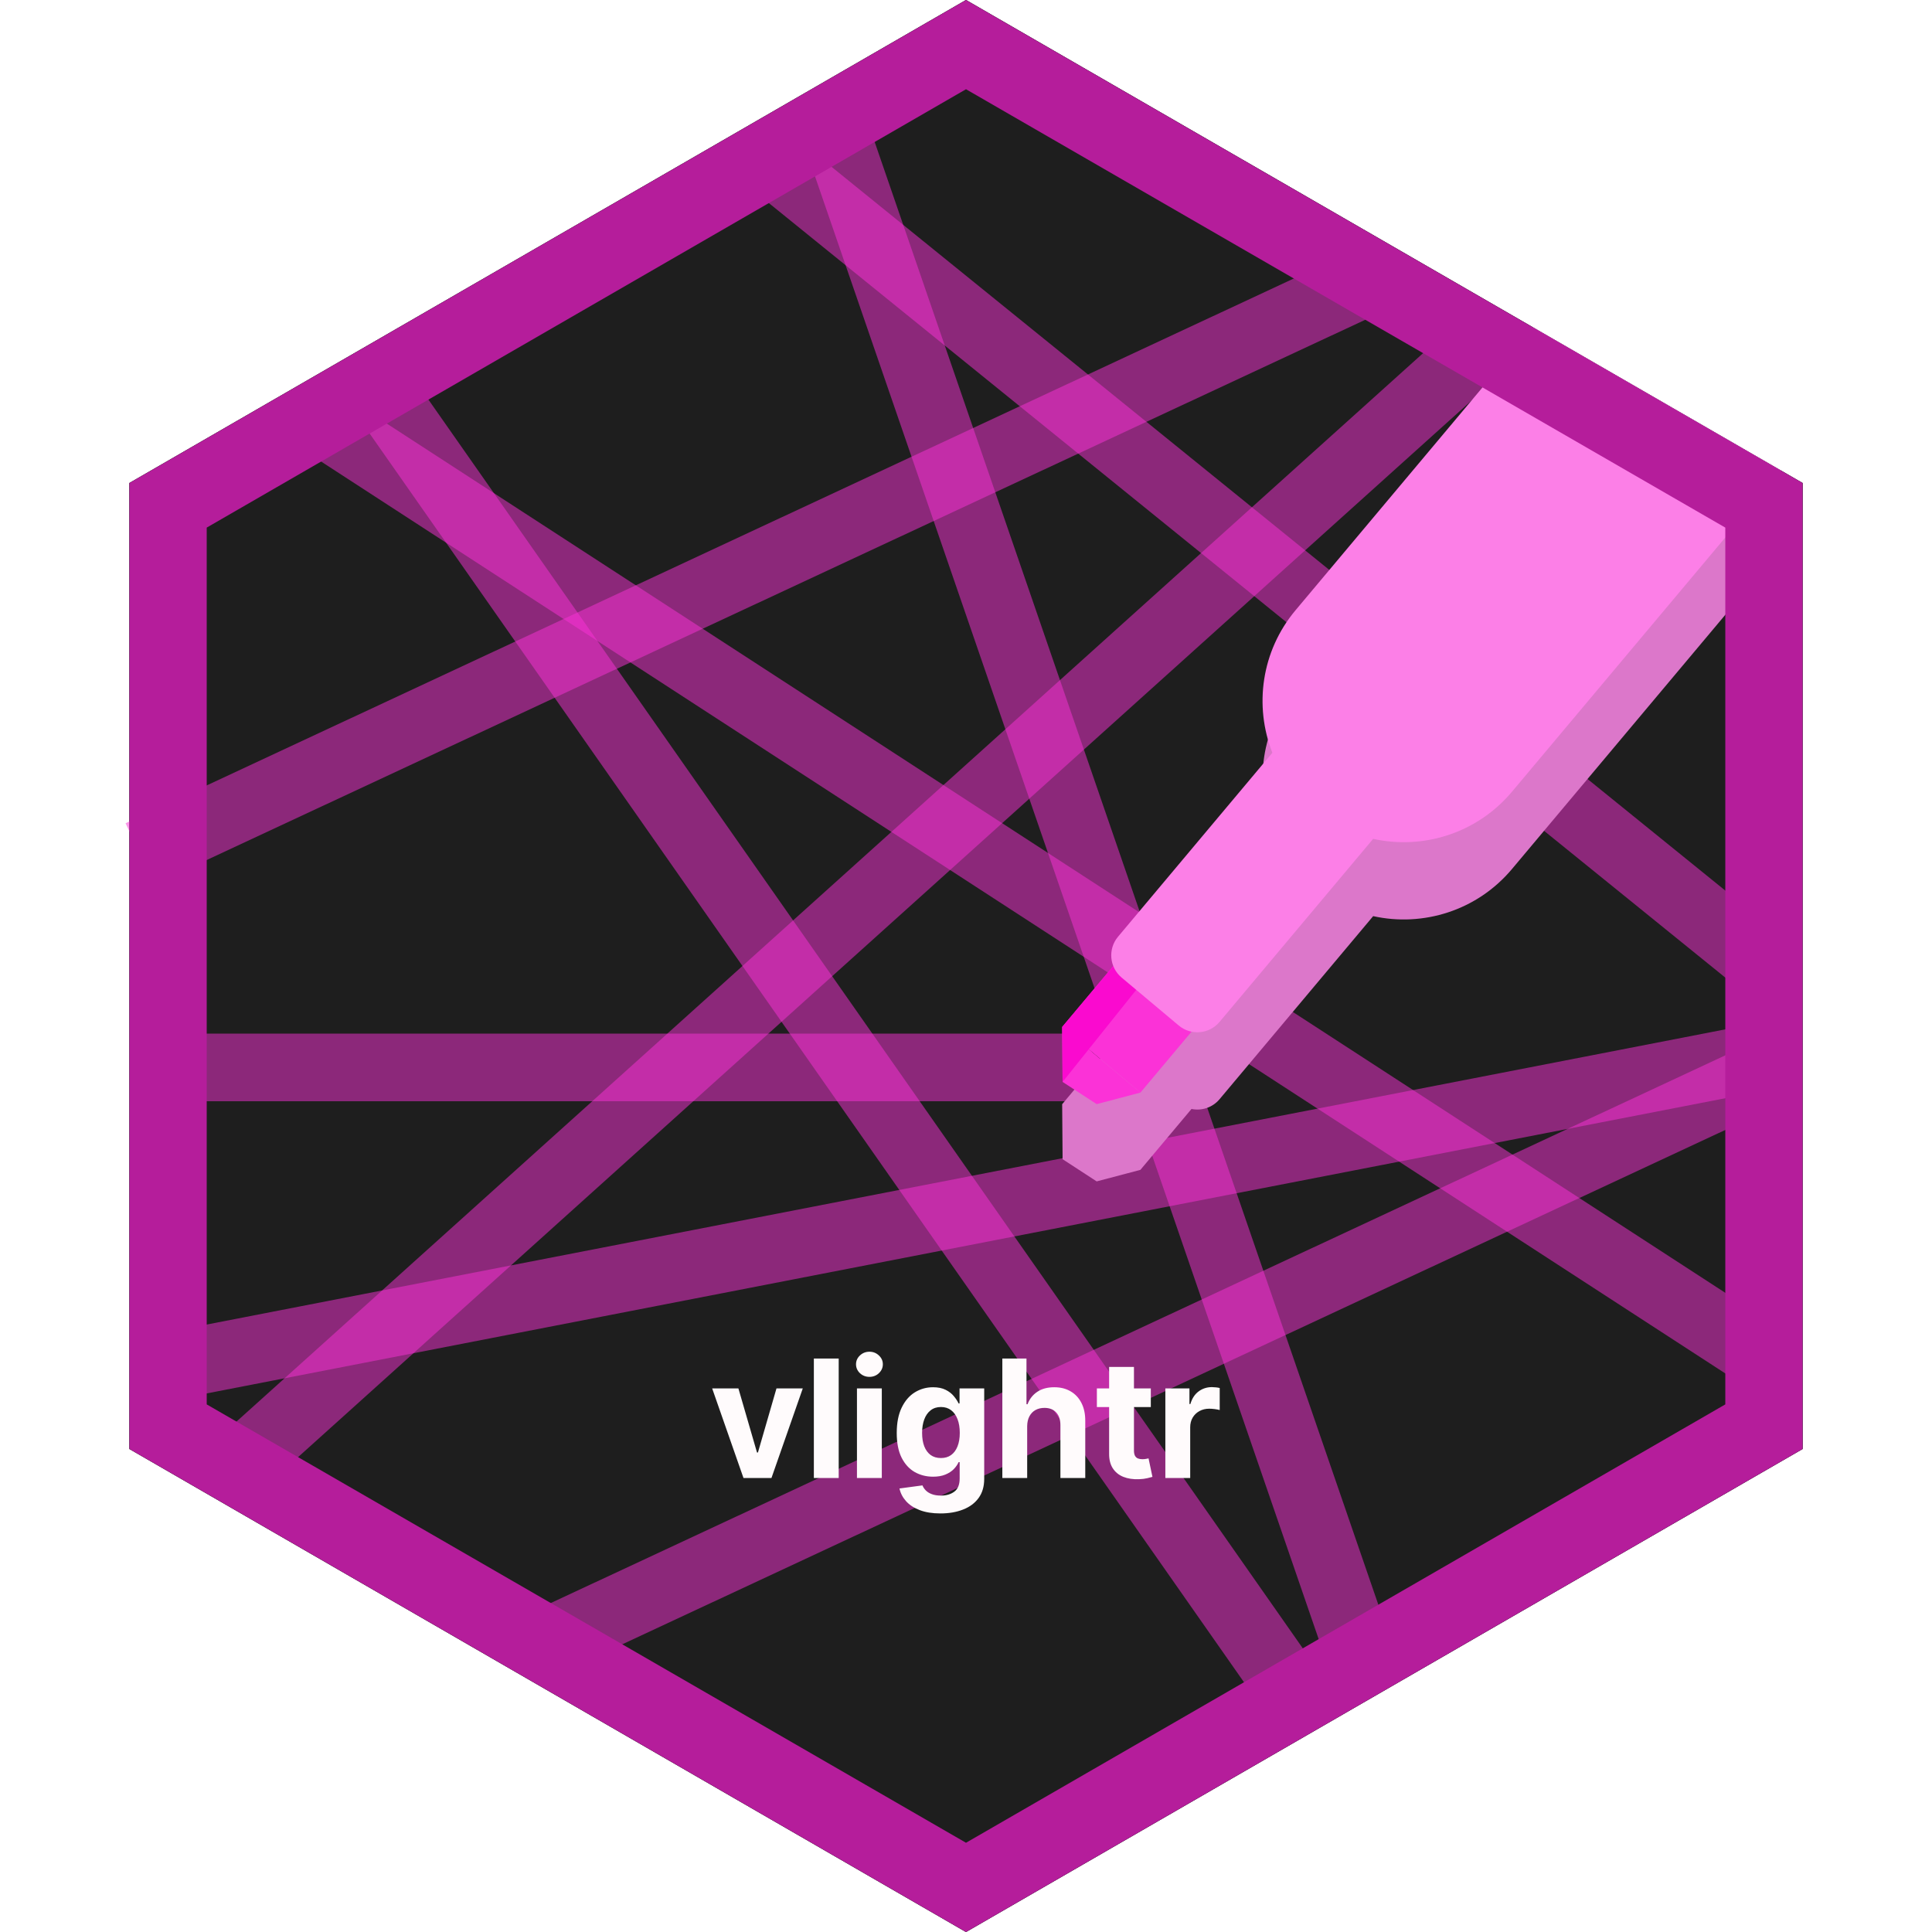
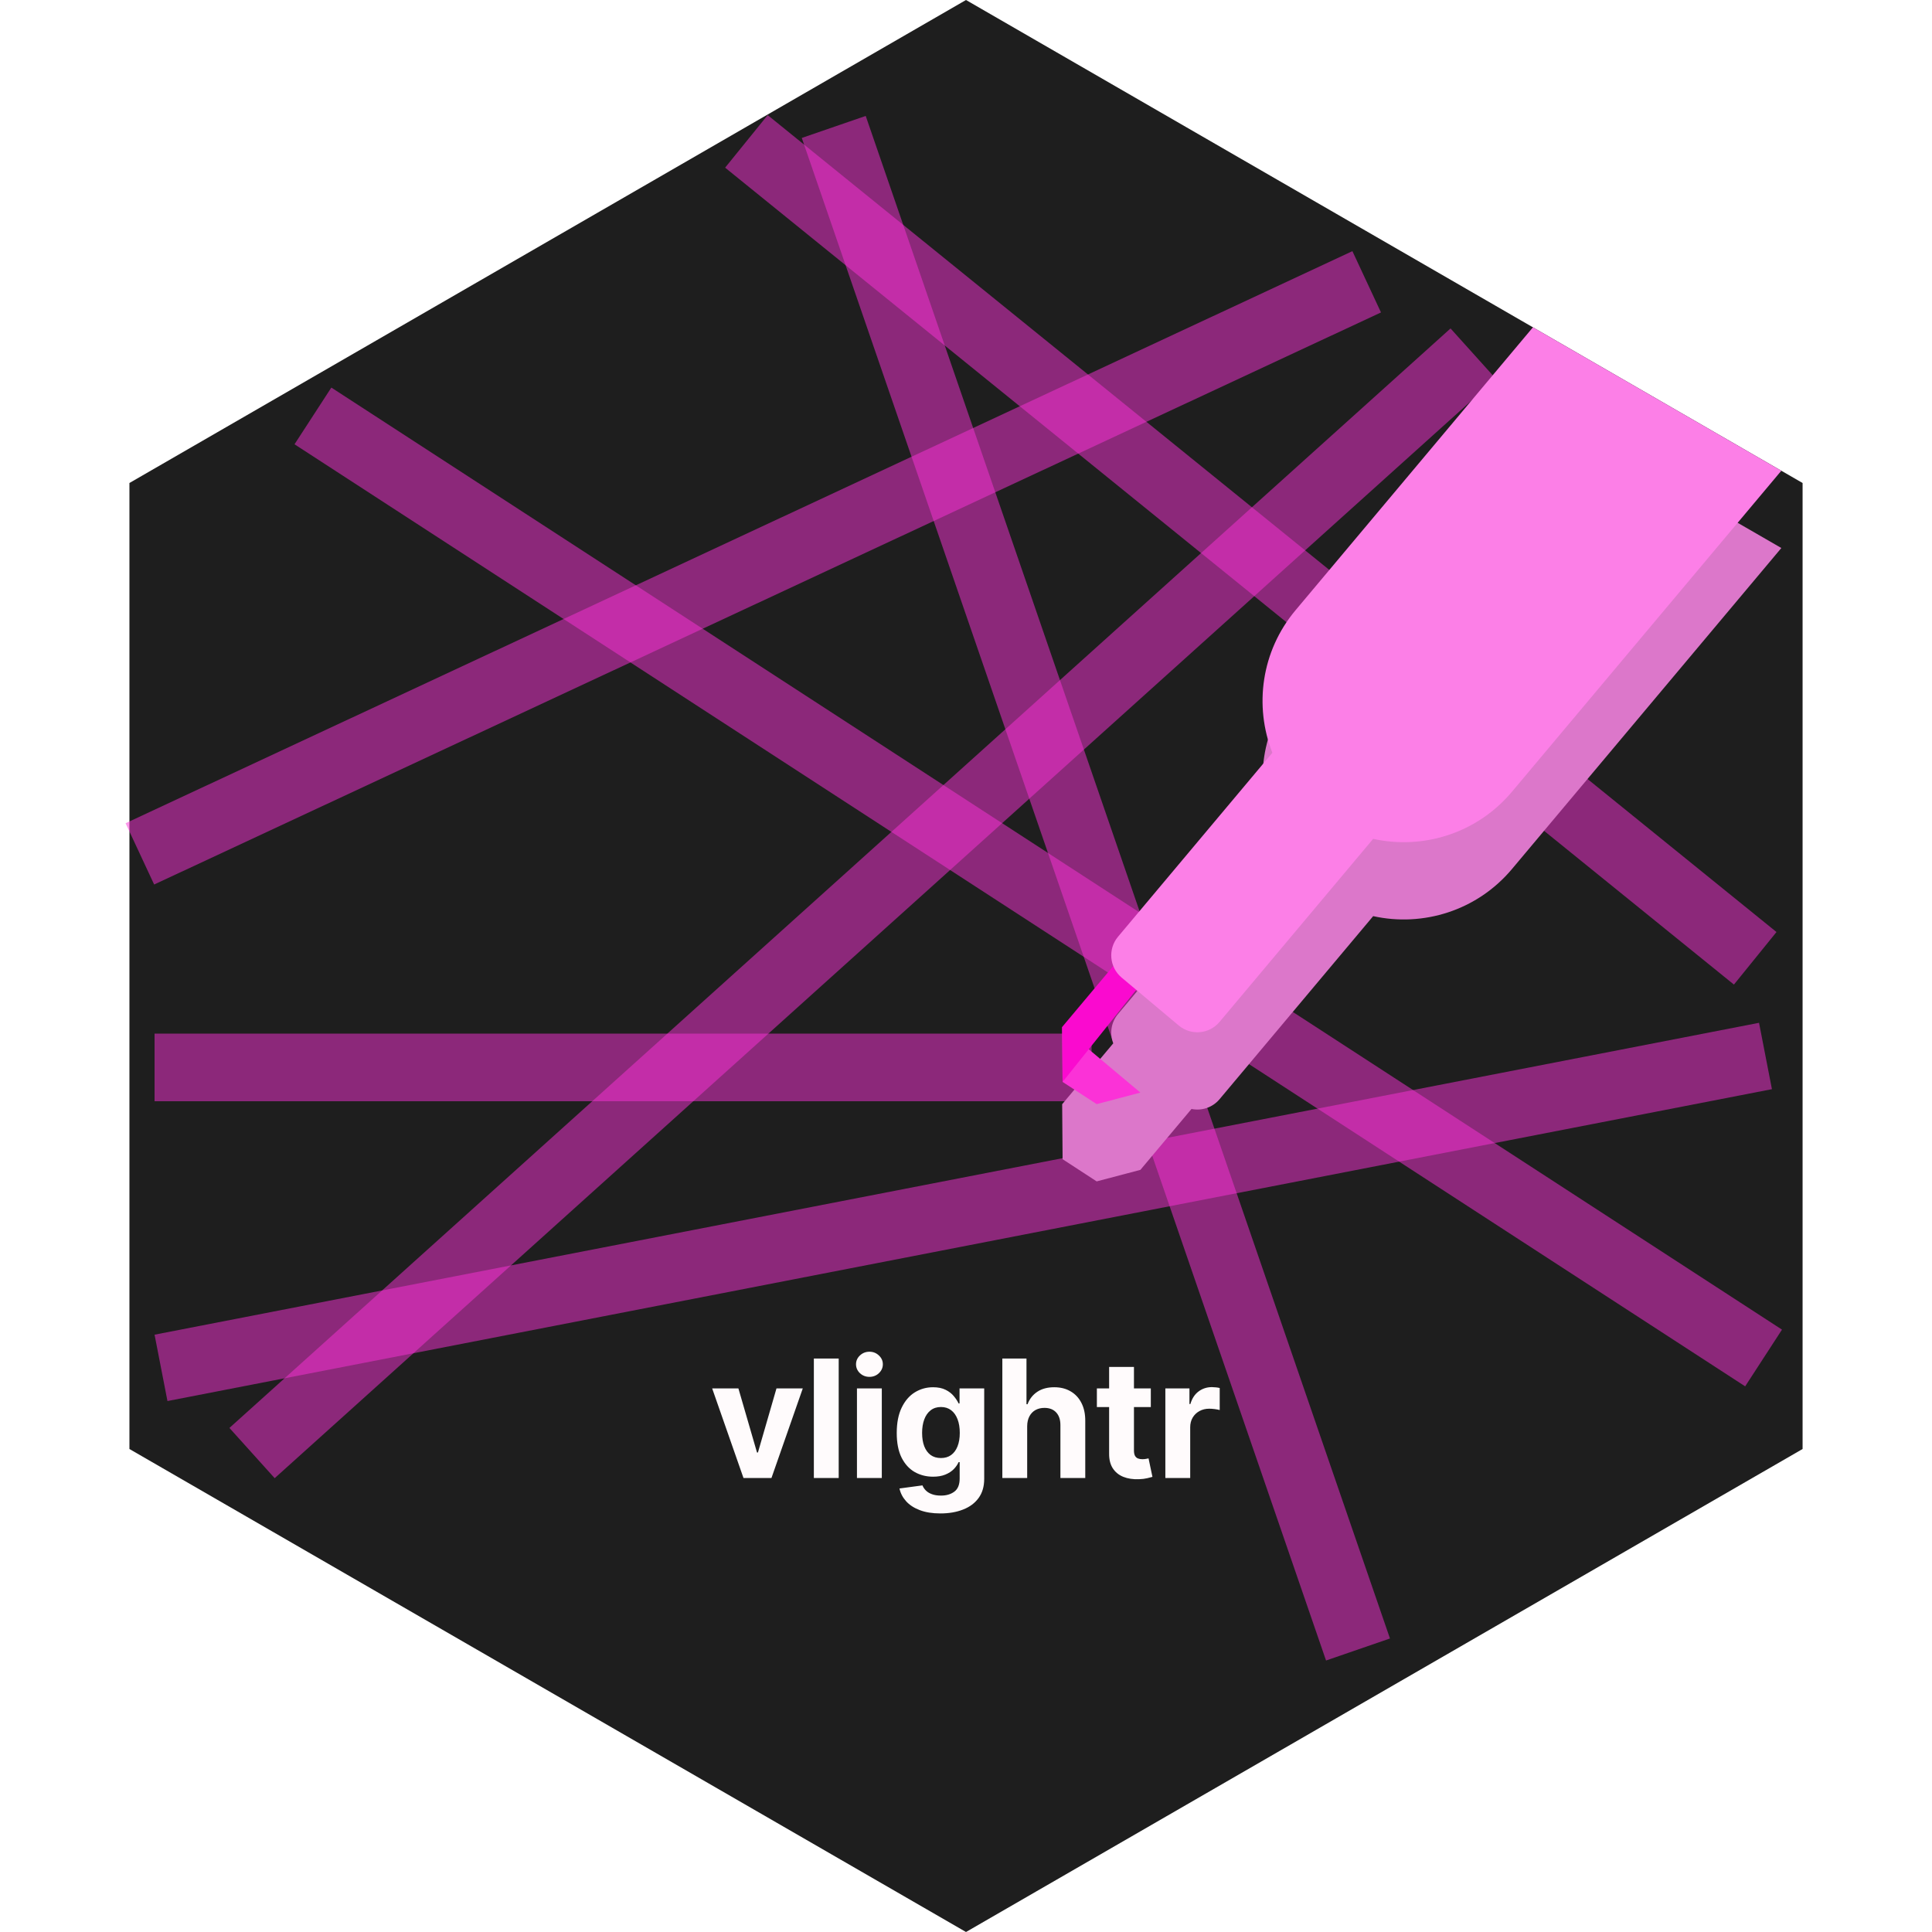
<svg xmlns="http://www.w3.org/2000/svg" width="200" height="200" viewBox="0 0 200 200" fill="none">
-   <path d="M100 0L186.603 50V150L100 200L13.398 150V50L100 0Z" fill="#1E1E1E" />
  <path d="M100 0L186.603 50V150L100 200L13.398 150V50L100 0Z" fill="#1E1E1E" />
  <rect x="16" y="107" width="97" height="7" fill="#FB32D7" fill-opacity="0.5" />
  <rect x="23.75" y="147.819" width="170.1" height="7" transform="rotate(-42 23.75 147.819)" fill="#FB32D7" fill-opacity="0.5" />
  <rect x="34.301" y="40.121" width="179.058" height="7" transform="rotate(33 34.301 40.121)" fill="#FB32D7" fill-opacity="0.5" />
  <rect x="183.43" y="112.751" width="169.203" height="7" transform="rotate(169 183.43 112.751)" fill="#FB32D7" fill-opacity="0.5" />
  <rect x="179.496" y="101.923" width="134.378" height="7" transform="rotate(-141 179.496 101.923)" fill="#FB32D7" fill-opacity="0.5" />
-   <rect x="54.281" y="167.221" width="140.13" height="7" transform="rotate(-25 54.281 167.221)" fill="#FB32D7" fill-opacity="0.5" />
-   <rect x="43.66" y="40.381" width="161.039" height="7" transform="rotate(55 43.66 40.381)" fill="#FB32D7" fill-opacity="0.5" />
  <rect x="13" y="85.221" width="140.13" height="7" transform="rotate(-25 13 85.221)" fill="#FB32D7" fill-opacity="0.5" />
  <rect x="137.271" y="171.895" width="166.697" height="7" transform="rotate(-109 137.271 171.895)" fill="#FB32D7" fill-opacity="0.5" />
  <g filter="url(#filter0_d_198_5659)">
    <path fill-rule="evenodd" clip-rule="evenodd" d="M156.52 81.96L184.404 48.73L158.69 33.884L134.183 63.091C134.162 63.116 134.141 63.14 134.121 63.164C130.554 67.416 129.819 73.102 131.717 77.927L115.739 96.969C115.006 97.843 114.856 99.011 115.247 100.002L109.955 106.308L118.053 113.104L123.344 106.798C124.389 107.013 125.515 106.663 126.249 105.788L142.151 86.838C147.302 87.977 152.895 86.281 156.52 81.96L156.52 81.96ZM109.999 111.999L109.955 106.308L118.053 113.104L113.528 114.298L109.999 111.999Z" fill="#DC77CA" />
  </g>
-   <rect x="115.739" y="99.418" width="10.572" height="8.997" transform="rotate(40 115.739 99.418)" fill="#FB32D7" />
  <path d="M110 112L109.956 106.31L118.054 113.105L113.529 114.299L110 112Z" fill="#FB32D7" />
  <path fill-rule="evenodd" clip-rule="evenodd" d="M112.706 108.617L110 112L109.956 106.31L112.706 108.617ZM112.706 108.617L109.956 106.31L115.739 99.418L116.963 100.444L118 102L112.706 108.617Z" fill="#FA0ACF" />
  <path fill-rule="evenodd" clip-rule="evenodd" d="M184.402 48.73L156.519 81.96L156.518 81.96C152.893 86.281 147.3 87.977 142.149 86.838L126.248 105.788C125.183 107.058 123.29 107.223 122.021 106.158L116.107 101.196C114.838 100.131 114.672 98.238 115.737 96.969L131.715 77.927C129.817 73.102 130.552 67.416 134.119 63.164C134.14 63.14 134.16 63.116 134.181 63.091L158.688 33.884L184.402 48.73Z" fill="#FC7FE7" />
-   <path d="M17.398 52.309L100 4.619L182.603 52.309V147.691L100 195.381L17.398 147.691V52.309Z" stroke="#B51D9B" stroke-width="8" />
  <g filter="url(#filter1_d_198_5659)">
    <path d="M83.104 135.727L79.862 145H76.965L73.723 135.727H76.439L78.365 142.362H78.462L80.381 135.727H83.104ZM86.822 132.636V145H84.25V132.636H86.822ZM88.712 145V135.727H91.284V145H88.712ZM90.004 134.532C89.621 134.532 89.293 134.405 89.02 134.152C88.75 133.894 88.615 133.586 88.615 133.228C88.615 132.874 88.75 132.57 89.02 132.316C89.293 132.059 89.621 131.93 90.004 131.93C90.386 131.93 90.712 132.059 90.982 132.316C91.255 132.57 91.392 132.874 91.392 133.228C91.392 133.586 91.255 133.894 90.982 134.152C90.712 134.405 90.386 134.532 90.004 134.532ZM97.351 148.67C96.518 148.67 95.804 148.556 95.208 148.326C94.617 148.101 94.146 147.793 93.796 147.403C93.445 147.012 93.218 146.574 93.113 146.087L95.492 145.767C95.564 145.952 95.679 146.125 95.836 146.286C95.993 146.447 96.2 146.576 96.458 146.672C96.719 146.773 97.037 146.823 97.412 146.823C97.971 146.823 98.432 146.686 98.794 146.413C99.16 146.143 99.344 145.69 99.344 145.054V143.358H99.235C99.122 143.616 98.953 143.859 98.728 144.088C98.502 144.318 98.213 144.505 97.858 144.65C97.504 144.795 97.082 144.867 96.591 144.867C95.894 144.867 95.26 144.706 94.689 144.384C94.121 144.058 93.669 143.561 93.331 142.893C92.997 142.221 92.83 141.372 92.83 140.346C92.83 139.295 93.001 138.418 93.343 137.713C93.685 137.009 94.14 136.482 94.707 136.132C95.279 135.782 95.904 135.607 96.585 135.607C97.104 135.607 97.538 135.695 97.889 135.872C98.239 136.045 98.52 136.263 98.734 136.524C98.951 136.782 99.118 137.035 99.235 137.285H99.331V135.727H101.885V145.091C101.885 145.879 101.692 146.539 101.305 147.071C100.919 147.602 100.384 148 99.7 148.266C99.019 148.536 98.237 148.67 97.351 148.67ZM97.406 142.935C97.82 142.935 98.17 142.833 98.456 142.627C98.746 142.418 98.967 142.12 99.12 141.734C99.277 141.344 99.356 140.877 99.356 140.333C99.356 139.79 99.279 139.319 99.126 138.921C98.973 138.518 98.752 138.206 98.462 137.985C98.172 137.764 97.82 137.653 97.406 137.653C96.983 137.653 96.627 137.768 96.337 137.997C96.047 138.223 95.828 138.536 95.679 138.939C95.53 139.341 95.456 139.806 95.456 140.333C95.456 140.869 95.53 141.332 95.679 141.722C95.832 142.108 96.051 142.408 96.337 142.621C96.627 142.831 96.983 142.935 97.406 142.935ZM106.333 139.639V145H103.762V132.636H106.261V137.363H106.37C106.579 136.816 106.917 136.387 107.384 136.077C107.851 135.763 108.436 135.607 109.14 135.607C109.784 135.607 110.346 135.747 110.825 136.029C111.308 136.307 111.682 136.707 111.948 137.23C112.217 137.75 112.35 138.371 112.346 139.096V145H109.774V139.555C109.778 138.983 109.633 138.538 109.34 138.221C109.05 137.903 108.643 137.744 108.12 137.744C107.77 137.744 107.46 137.818 107.191 137.967C106.925 138.116 106.716 138.333 106.563 138.619C106.414 138.901 106.337 139.241 106.333 139.639ZM119.132 135.727V137.659H113.548V135.727H119.132ZM114.816 133.506H117.387V142.151C117.387 142.388 117.424 142.573 117.496 142.706C117.569 142.835 117.669 142.925 117.798 142.978C117.931 143.03 118.084 143.056 118.257 143.056C118.378 143.056 118.498 143.046 118.619 143.026C118.74 143.002 118.832 142.984 118.897 142.972L119.301 144.885C119.172 144.926 118.991 144.972 118.758 145.024C118.524 145.08 118.241 145.115 117.907 145.127C117.287 145.151 116.744 145.068 116.277 144.879C115.814 144.69 115.454 144.396 115.196 143.998C114.938 143.599 114.812 143.096 114.816 142.489V133.506ZM120.637 145V135.727H123.131V137.345H123.227C123.396 136.77 123.68 136.335 124.078 136.041C124.477 135.743 124.936 135.594 125.455 135.594C125.584 135.594 125.722 135.603 125.871 135.619C126.02 135.635 126.151 135.657 126.264 135.685V137.967C126.143 137.931 125.976 137.899 125.763 137.87C125.549 137.842 125.354 137.828 125.177 137.828C124.799 137.828 124.461 137.911 124.163 138.076C123.869 138.237 123.636 138.462 123.463 138.752C123.294 139.042 123.209 139.376 123.209 139.754V145H120.637Z" fill="#FFFBFC" />
  </g>
  <defs>
    <filter id="filter0_d_198_5659" x="101.955" y="33.884" width="90.448" height="96.414" filterUnits="userSpaceOnUse" color-interpolation-filters="sRGB">
      <feFlood flood-opacity="0" result="BackgroundImageFix" />
      <feColorMatrix in="SourceAlpha" type="matrix" values="0 0 0 0 0 0 0 0 0 0 0 0 0 0 0 0 0 0 127 0" result="hardAlpha" />
      <feOffset dy="8" />
      <feGaussianBlur stdDeviation="4" />
      <feComposite in2="hardAlpha" operator="out" />
      <feColorMatrix type="matrix" values="0 0 0 0 0.118 0 0 0 0 0.118 0 0 0 0 0.118 0 0 0 0.5 0" />
      <feBlend mode="normal" in2="BackgroundImageFix" result="effect1_dropShadow_198_5659" />
      <feBlend mode="normal" in="SourceGraphic" in2="effect1_dropShadow_198_5659" result="shape" />
    </filter>
    <filter id="filter1_d_198_5659" x="65.723" y="131.93" width="68.541" height="32.74" filterUnits="userSpaceOnUse" color-interpolation-filters="sRGB">
      <feFlood flood-opacity="0" result="BackgroundImageFix" />
      <feColorMatrix in="SourceAlpha" type="matrix" values="0 0 0 0 0 0 0 0 0 0 0 0 0 0 0 0 0 0 127 0" result="hardAlpha" />
      <feOffset dy="8" />
      <feGaussianBlur stdDeviation="4" />
      <feComposite in2="hardAlpha" operator="out" />
      <feColorMatrix type="matrix" values="0 0 0 0 0.118 0 0 0 0 0.118 0 0 0 0 0.118 0 0 0 0.75 0" />
      <feBlend mode="normal" in2="BackgroundImageFix" result="effect1_dropShadow_198_5659" />
      <feBlend mode="normal" in="SourceGraphic" in2="effect1_dropShadow_198_5659" result="shape" />
    </filter>
  </defs>
</svg>